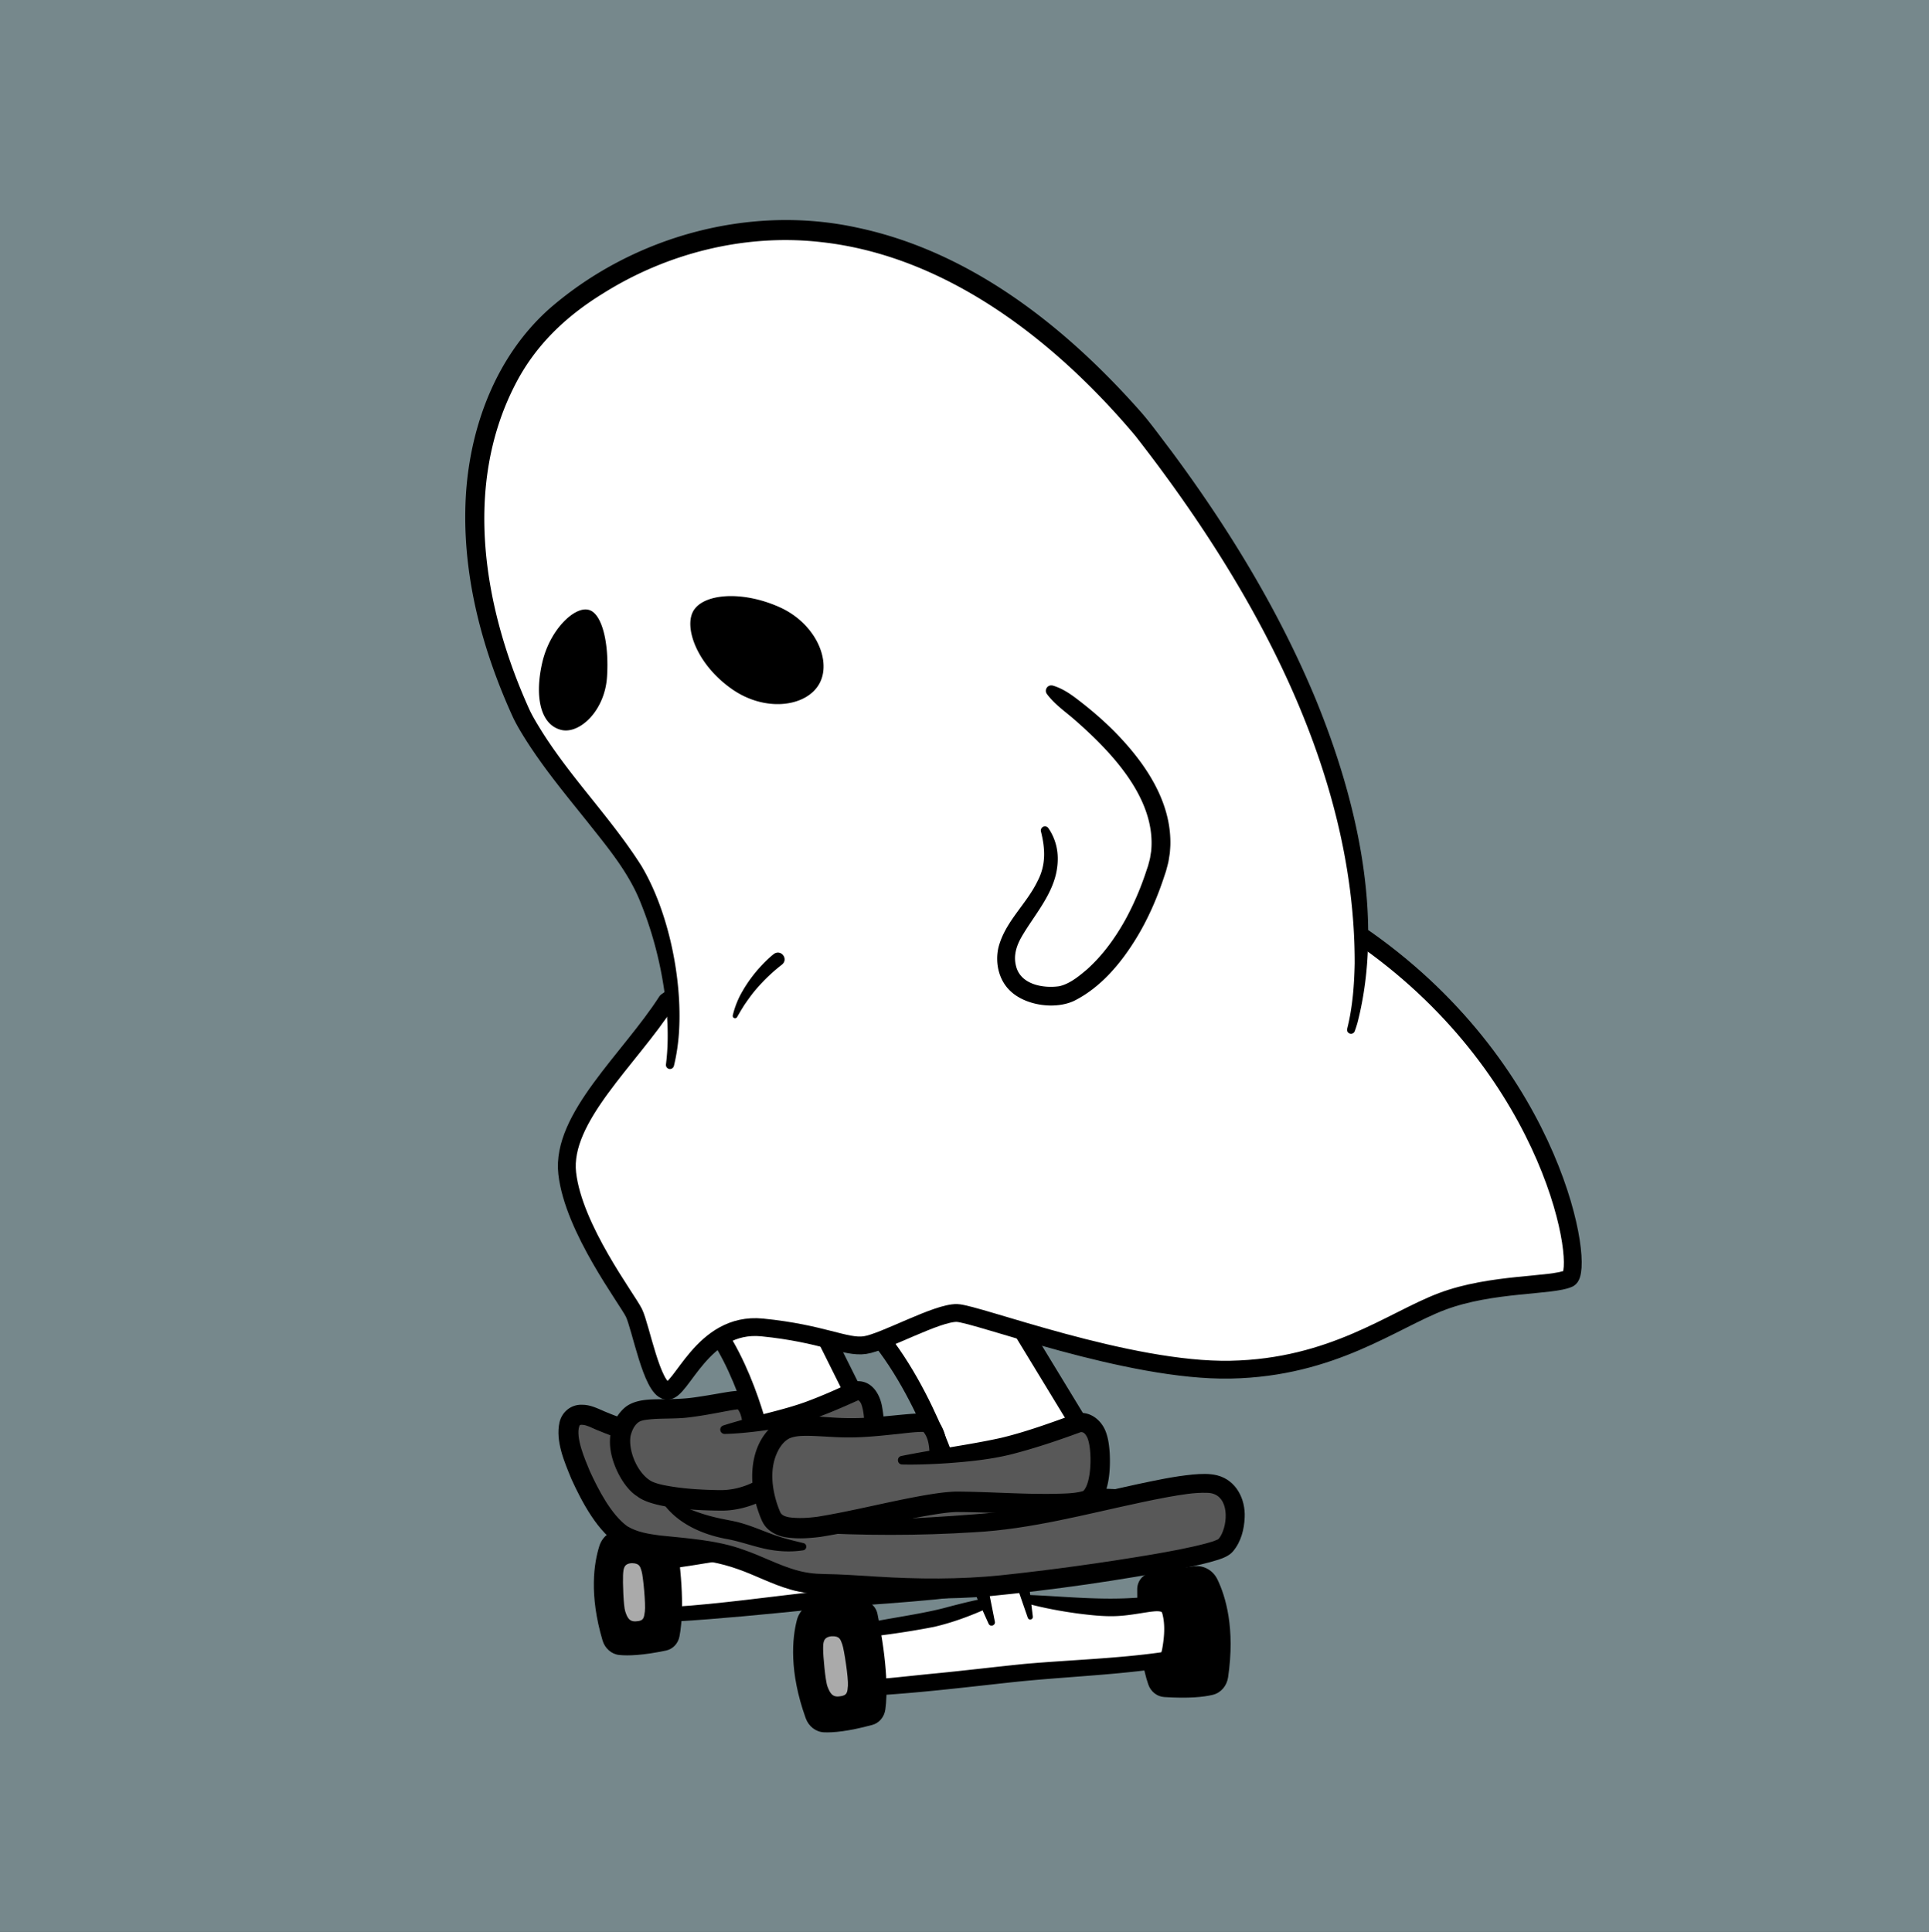
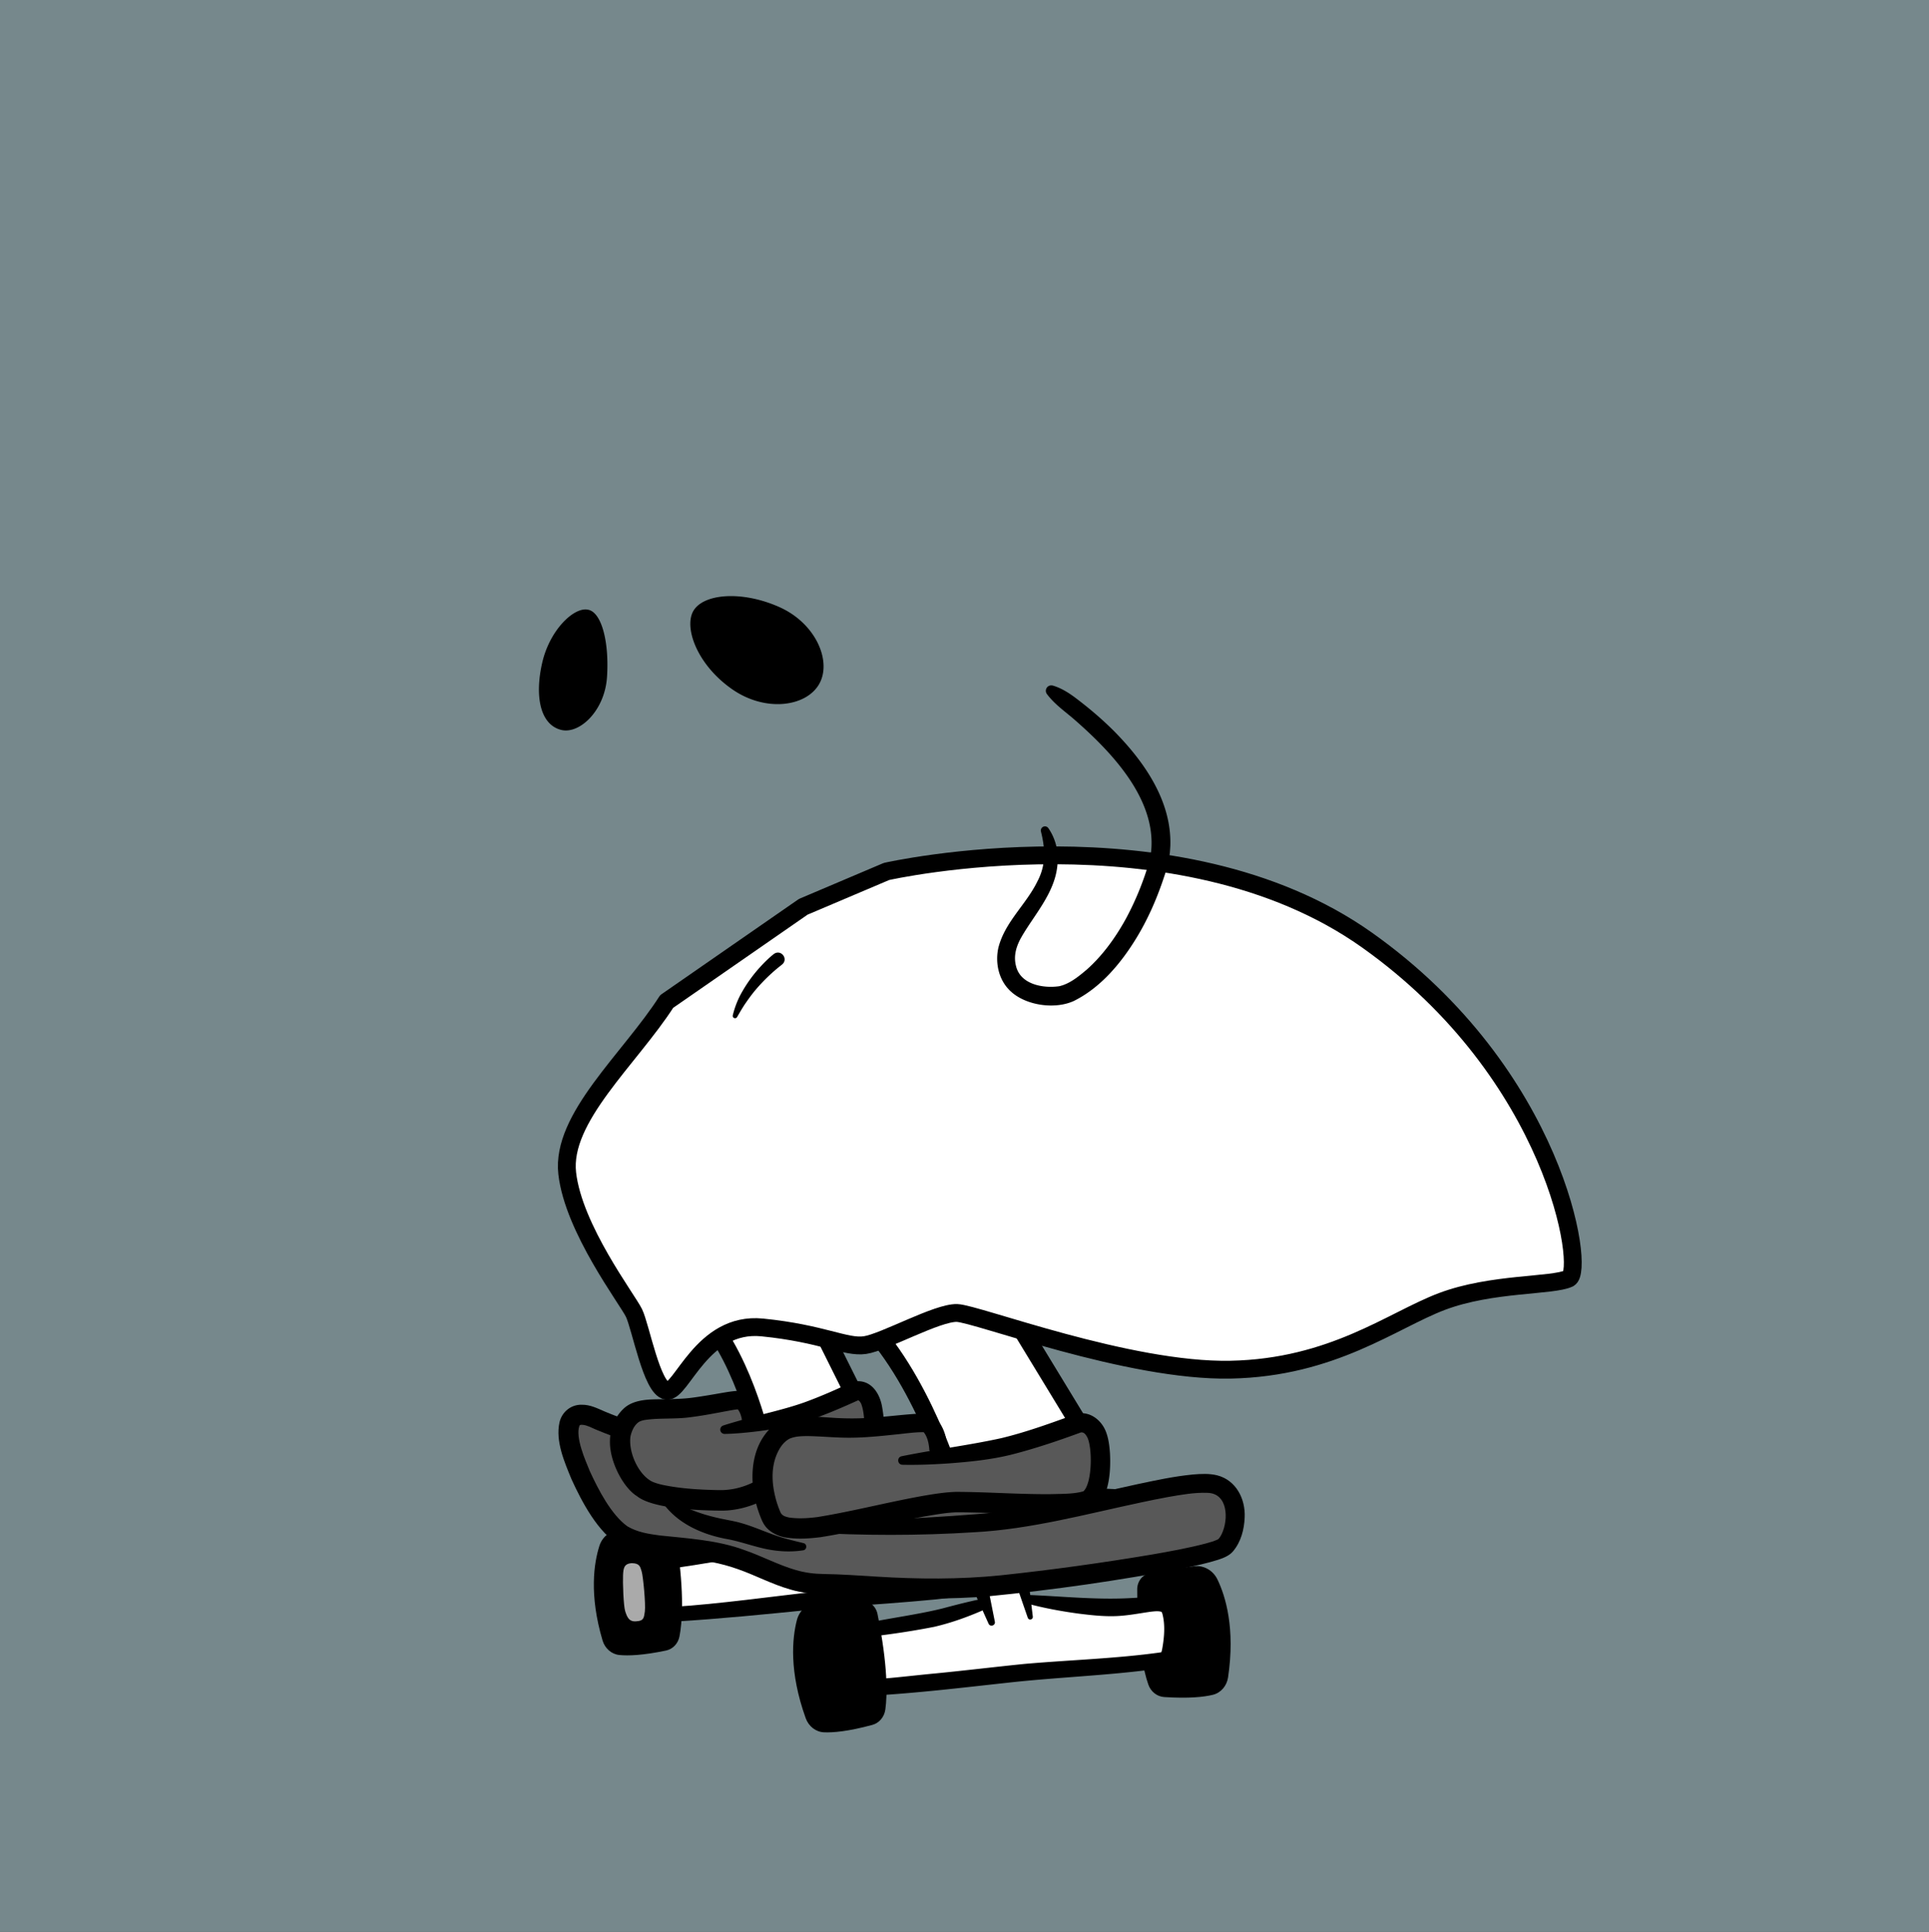
<svg xmlns="http://www.w3.org/2000/svg" id="_レイヤー_8" width="1297.96" height="1300">
  <rect width="100%" height="100%" fill="#333333" stroke="none" />
  <defs>
    <style>.cls-1,.cls-2{fill:#fff}.cls-3{fill:#aaa}.cls-4{fill:#585858}.cls-2{stroke:#000;stroke-linecap:round;stroke-linejoin:round;stroke-width:12px}</style>
  </defs>
  <path d="M-76.02-75h1450v1450h-1450z" style="fill:#76888c" />
  <path d="M773.96 1058.47c8.26-1.45 20.72-3.53 29.72-4.55 6.41-.73 12.57 2.82 15.51 8.91 5.43 11.25 12.04 32.78 7.14 65.87-.85 5.72-4.83 10.39-10.15 11.71-6.11 1.51-16.23 2.6-32.83 1.53-4.83-.31-9.02-3.63-10.69-8.44-3.26-9.36-7.51-28.42-7.47-64.07 0-5.43 3.72-10.07 8.78-10.96Z" />
  <g id="_トラック">
    <path d="m652.47 1043.74 29.44-2.97 13.43 57.32-24.87 2.93-18-57.28z" class="cls-1" />
    <path d="M690.51 1075.96s30.18 4.86 52.43 5.6c22.25.74 37.41-5.19 42.06 0 4.65 5.19 3.5 30.99 0 34.4-3.5 3.42-85.81 8.15-100.64 9.86s-106.78 12.09-111.23 9.87c-4.45-2.22-11.12-28.18-6.67-36.34 0 0 50.42-7.42 63.03-10.38 9.79-2.3 33.52-9.98 33.52-9.98" class="cls-1" />
    <path d="M690.96 1073.2c23.7.89 46.77 3.48 70.32 2.12 3.9-.18 7.83-.49 12.02-.64 5.05-.11 11.37-.54 15.26 3.93 5.63 6.09 5.93 34.42.57 40.55-.33.5-1.52 1.46-2.28 1.77-4.45 1.79-8.79 1.97-13.35 2.7-31.07 3.95-64.04 5.17-95.17 8.64-31.86 3.48-63.32 7.28-95.44 8.97-3.52.06-6.97.43-10.63-.24-9.36-1.99-12.75-28.21-11.46-36.16.34-2.39 1.25-8.45 4.63-9.24 8.21-1.77 16.46-3.32 24.7-4.85 14.14-2.69 34.19-5.57 47.81-9.44 7.89-2.05 15.87-4.1 23.99-5.63l2.16 6.66c-11.47 5.16-23.25 9.51-35.52 12.36-20.23 3.97-41.03 6.68-61.53 8.54 0 0 2.87-2.01 2.86-1.99-1.97 7.27 2.15 23.34 5.99 29.81.15.21.3.38.25.31a.304.304 0 0 0-.08-.08c-.03-.02-.21-.18-.32-.24-.07-.04-.14-.07-.21-.1-.24-.15-.61-.26-.88-.34-.06-.01.37.03.74.04 18.04-.49 36.22-2.95 54.24-4.63 19.8-1.93 39.66-4.35 59.45-6.35 29.92-2.65 62.02-3.59 91.6-7.75.42-.08.85-.17 1.18-.26.33-.07.7-.22.47-.11-.31.12-1.06.77-1.11.87-.19.26-.15.2-.16.24.43-.81.62-1.7.88-2.76 1.42-7.74 2.24-16.44.16-24.1-.2-.65-.54-1.17-.52-1.13 0 0-.1-.07-.51-.2-2.14-.52-4.47-.2-6.98.07-7.78 1.11-15.99 2.76-24.05 2.95-8.18.23-16.39-.71-24.47-1.72-11.89-1.61-23.91-3.85-35.49-7.03l.89-5.52Z" />
    <path d="m684.36 1049.67 8.9 38.56" class="cls-1" />
    <path d="m690.18 1048.33 4.77 39.51c.24 2.05-2.71 2.73-3.39.78l-13.02-37.61c-1.09-3.13.58-6.55 3.71-7.64 3.56-1.28 7.51 1.21 7.93 4.95Z" />
    <path d="m655.07 1053.73 12.23 38.21" class="cls-1" />
    <path d="m661.52 1051.66 7.89 39.6c.5 2.57-3.14 3.73-4.22 1.35l-16.58-36.82c-1.55-3.43-.02-7.47 3.42-9.02 3.92-1.83 8.69.65 9.49 4.88Z" />
  </g>
  <g id="_トラック-2">
    <path d="m520.86 998.37 28.06-2.83 12.8 54.64-23.7 2.79-17.16-54.6z" class="cls-1" />
    <path d="M557.12 1029.08s28.77 4.63 49.98 5.34c21.21.71 35.66-4.95 40.1 0 4.44 4.95 3.34 29.54 0 32.8-3.34 3.26-81.8 7.76-95.94 9.4-14.14 1.63-101.79 11.53-106.03 9.41-4.24-2.12-10.6-26.86-6.36-34.64 0 0 48.07-7.07 60.09-9.9 9.33-2.2 31.95-9.52 31.95-9.52" class="cls-1" />
    <path d="M558.07 1023.16c18.33 2.64 36.98 5.28 55.51 5.16 7.55-.12 14.62-1.16 22.34-1.84 3.39-.23 7.23-.51 10.94.74 5.03 1.56 7.5 6.27 8.37 11.34 1.17 6.32 1.11 12.45.62 18.74-.34 3.28-.72 6.53-1.84 9.84-1.41 4.05-3.6 5.97-7.92 6.82-10.79 2.07-21.8 2.71-32.62 3.73-21.62 1.92-46.33 3.13-67.92 5.47-29.5 3.03-61.52 6.16-91.04 7.96-1.93.1-3.9.16-5.95.16-1.75.03-5.28-.11-6.94-1.75-2.64-2.29-4.01-5.84-5.08-8.61-2.16-5.86-3.52-11.67-4.31-17.91-.53-5.14-1.37-16.62 5.76-17.56 13.87-2.04 32.85-4.98 46.4-7.29 15.31-2.26 29.92-7.23 44.68-11.9 7.67-2.16 11.13 8.74 3.67 11.43-11.51 3.59-22.63 7.38-34.5 10.1-18.29 3.62-39.98 6.69-58.51 9.54l4.39-3.06c-1.27 2.14-1.15 5.23-1.12 7.88.37 6.49 1.74 14.25 5.01 19.83-.32-.26-.78-.55-1.24-.65 1.65.09 4.87 0 7.24-.15 28.38-1.75 67.3-7.07 95.87-10.32 27.69-2.71 57.46-4.06 85.02-7.31 3.18-.43 6.35-.75 9.4-1.55.07-.02.04-.02.04-.02s-.11.05-.15.07c-.65.3-1.5 1.1-1.7 1.48.78-2.15 1.1-4.8 1.33-7.29.4-5.67.57-11.82-.98-17.23-.15-.52-.44-.87-.18-.53.23.26.45.34.25.26-1.76-.43-3.77-.25-6.01-.09-3.52.29-7.35.8-11.22 1.17-7.77.82-15.83 1.03-23.67.49-15.48-.96-30.55-2.91-45.85-5.28-7.81-1.51-6-12.86 1.91-11.85Z" />
    <path d="m551.26 1004.02 7.77 33.22M523.33 1007.89l11.09 33.86" class="cls-2" />
  </g>
  <path d="M579.66 1077.04c-8.38.21-21.01.62-30.03 1.38-6.43.54-11.77 5.24-13.45 11.79-3.11 12.1-5.36 34.5 5.96 65.98 1.96 5.44 6.78 9.24 12.26 9.48 6.28.28 16.42-.64 32.49-4.96 4.67-1.25 8.13-5.33 8.83-10.38 1.36-9.82 1.78-29.34-5.28-64.28-1.08-5.33-5.63-9.14-10.76-9.02Z" />
-   <path d="M565.14 1141.44c-5.36.93-6.84-2.78-8.32-6.49-1.48-3.71-2.97-20.76-2.97-25.21s0-8.16 5.77-8.71c5.36-.19 5.87 2.07 7.1 5.39s4.19 22.6 3.82 27.92c-.37 4.32-.37 6.54-5.39 7.1Z" class="cls-3" />
  <path d="M445.79 1029.92c-8.06-.26-20.21-.55-28.91-.31-6.2.17-11.58 4.39-13.56 10.58-3.65 11.45-7.03 32.83 2.12 63.68 1.58 5.33 6.01 9.24 11.25 9.77 6.02.61 15.8.28 31.46-2.99 4.55-.95 8.1-4.68 9.04-9.48 1.84-9.36 3.31-28.07-1.56-62-.74-5.17-4.91-9.08-9.84-9.24Z" />
  <path d="M428.33 1090.95c-5.19.6-6.42-3.04-7.64-6.68s-1.71-20.1-1.47-24.37.45-7.83 6.01-8.05c5.15.11 5.53 2.31 6.52 5.56s2.79 21.92 2.14 27.01c-.59 4.13-.71 6.26-5.56 6.52Z" class="cls-3" />
  <path d="M817.84 998.5c-9.81-3.53-36.42 2.07-66.78 8.9-253.27-8.05-344.03-50.42-352.19-54.13-8.16-3.71-18.54-3.71-17.06 12.61 1.48 16.31 20.76 57.84 37.21 66.94 16.45 9.1 40.65 5.74 67.34 12.41 26.7 6.67 40.78 20.02 66.97 20.02s68.73 6.67 126.57 0c57.84-6.67 134.96-18.54 143.06-25.21 8.1-6.67 13.41-34.85-5.13-41.53Zm-66.83 8.91" class="cls-4" />
  <path d="M751.65 1014.14c-68.73-2.17-138.75-6.71-206.72-16.97-24.49-3.59-50.33-8.26-74.41-13.92-20.01-4.62-40.13-10.23-59.44-17.27l-4.5-1.75c-1.5-.57-3-1.17-4.5-1.82-2.63-1.02-5.27-2.48-7.9-3.25-1.06-.33-2-.4-2.74-.42-.78-.03-1.09.17-1.2.23-.1.09-.2.03-.41.56-2.72 7.7 3.83 22.66 7.03 30.38 5.66 12.34 14.31 29.23 25.3 37.16 6.59 3.87 13.76 5.08 21.79 6.13 18.16 1.94 38.91 3.1 56.83 9.8 11.82 4.05 23 10.11 34.65 13.46 6.24 1.83 12.57 2.63 19 2.69 10 .1 25.44 1.11 35.58 1.76 27.86 1.73 55.69 1.93 83.44-.89 34.08-3.63 68.19-8.35 101.94-14.03 12.09-2.12 24.45-4.33 36.21-7.45 2.64-.72 5.26-1.47 7.65-2.58.48.05 2.01-1.87 2.96-4.06 4.49-9.71 4.04-27.18-9.88-27.37-8.73-.34-17.65 1.31-26.47 2.83-6.06 1.1-12.15 2.36-18.24 3.66-36.62 7.76-73.88 17.96-111.72 20-37.72 2.42-75.48 2.31-113.2.13-3.74-.31-3.73-5.77.04-6.04 37.46-1.91 74.93-3.13 112.26-6.08 37.41-2.51 73.19-12.28 109.98-20.25 12.55-2.66 24.85-5.35 37.79-6.6 5.12-.42 10.93-.76 16.19.56 12.77 3.23 19.15 15.93 18.54 28.34-.34 8.11-2.43 16.31-7.75 22.7-2.35 2.96-6.65 4.66-9.91 5.72-7.77 2.49-15.76 4.15-23.56 5.77-43.38 8.26-87.07 14.55-130.98 18.84-25.27 2.09-50.8 1.8-76.04.33-8.78-.65-23.94-1.41-32.56-1.63-8.4.03-16.98-.87-25-3.27-12.49-3.57-23.53-9.63-35.4-13.73-11.39-4.08-23.06-6.05-35.16-7.25-14.55-1.68-29.99-1.66-43.73-8.67-14.85-7.94-26.13-29.76-32.88-44.55-4.73-11.56-10.89-25.49-8.06-38.27 1.62-7.04 7.77-11.97 14.83-11.82 5.98-.12 10.84 2.55 16.03 4.74 2.21.98 6.13 2.43 8.48 3.36 60.03 21.14 123.49 30.78 186.76 38.16 33.9 3.88 68.58 6.36 102.67 8.45 7.16.38 39.35 1.8 46.94 2.15 7.78.58 7.52 11.99-.5 11.99Z" />
  <path d="M540.42 1043.2c-8.47 1.31-17.23.81-25.59-1.01-8.98-1.96-17.38-5.12-26.22-6.67-15.76-2.95-32-10.03-41.78-23.12a2.646 2.646 0 0 1 3.47-3.87c12.04 7.24 24.35 11.41 37.88 13.97 1.9.41 4.06.78 5.97 1.21 12.25 2.66 22.89 8.51 34.8 11.68 3.88 1.12 7.8 2 11.75 2.98 2.56.67 2.33 4.48-.29 4.83Z" />
  <path d="m673.9 872.38 55.32 90.9s-45.23 27.77-44.86 29.46-44.9 0-44.9 0-24.38-79.29-68.9-114.07l48.91-28.84 54.43 22.55ZM546.11 880.77l35.93 72.14s-35.91 18.07-35.74 19.36-33.89-2.87-33.89-2.87-13.32-61.4-44.7-90.49l38.76-18.64 39.64 20.5Z" class="cls-2" />
  <path d="M505.3 955.57s-.69-8.96-6.08-13.05c-2.29-1.74-18.72 2.77-35.41 4.71-16.99 1.97-31.62-.94-38.72 4.81-2.98 2.36-5 5.33-6.85 10.54-4.26 13.22 5.09 32.96 14.73 38.89 8.16 6.67 40.04 8.16 51.91 8.16 26.7 0 39.4-18.64 55.62-20.02 16.21-1.38 36.79-10.02 43.16-15.02 6.89-5.6 4.64-27.4 1.37-33.34-3.28-5.94-7.59-5.71-9.62-5.11 0 0-20.45 9.69-36.38 14.86-15.94 5.17-51.89 11.06-51.89 11.06" class="cls-4" />
  <path d="M499.32 956.03c-.44-2.97-1.42-6.58-3.69-8.49l-.09-.07-.05-.04c.17.13.38.27.57.38.85.44.89.39 1.35.51-2.64.02-6.9.97-9.67 1.43-7.22 1.37-15.74 2.98-23 3.86-10.47 1.51-21.49.35-31.43 2-1.82.42-3.04.81-4.29 1.88-2.54 2.16-4 5.64-4.75 8.89-1.56 9.87 4.41 24.1 12.9 29.64 2.02 1.49 6.25 2.64 9.2 3.26 11.98 2.45 24.64 3.18 36.94 3.41 7.65.21 15.04-1.35 22.07-4.55 7.81-3.48 14.44-8.4 22.67-12.14 4.29-2.04 9.49-3.2 14.35-3.52 7.81-1.01 15.75-3.35 23.16-6.2 4.96-1.97 9.7-4 13.92-6.92 2.2-3.41 2.25-9.44 1.98-14.19-.25-3.48-.75-7.26-1.95-10.45-.37-.85-1.19-2.13-1.98-2.44a.804.804 0 0 0-.31 0l.94-.36c-12.58 5.71-25.15 11.15-38.35 15.29-13.3 3.83-26.86 5.79-40.53 7.03-3.88.33-7.75.59-11.67.65a2.907 2.907 0 0 1-.93-5.68c3.67-1.2 7.39-2.27 11.09-3.32 14.53-4.28 29.42-7.24 43.6-12.28 10.59-3.86 21.11-8.48 31.3-13.29 2.2-.93 4.62-1.1 6.99-.74 8.46 1.41 12.77 9.92 13.96 17.54 1.29 7.3 1.7 14.45.18 21.84-.9 4-2.59 8.17-6.09 10.93-1.47 1.11-3.16 2.23-4.7 3.08-4.17 2.37-8.28 4.2-12.49 5.89-8.54 3.35-17.16 5.96-26.35 7.24-1.59.24-4.12.37-5.65.79-5.54 1.42-10.08 4.46-15.47 7.52-3.74 2.19-7.73 4.43-12 6.35-7.53 3.42-16.02 5.57-24.39 5.74-14.28 0-47.18-.99-58.02-9.72-9.05-5.5-18.55-23.08-18.22-37.11.02-7.88 3.08-15.88 8.84-21.45 5.61-5.65 14.43-6.48 21.62-6.62 9.49-.16 17.75 0 26.78-1.35 5.09-.71 12.72-1.99 17.89-2.92 3.28-.55 6.24-1.07 9.7-1.34 2.53-.21 6.01-.09 8.26 2.04 5.07 4.38 7.13 10.73 7.8 17.06.46 8.1-11.13 8.97-11.96.92Z" />
  <path d="M631.34 975.89s0-11.86-6.67-17.8c-2.84-2.53-24.92 1.75-47.09 2.6-22.56.86-41.53-4.45-51.46 2.39-4.16 2.8-7.12 6.51-10.09 13.18-6.96 16.96-.74 36.34 2.97 44.49 4.45 8.9 17.8 7.42 23.73 7.42 16.31 0 79.39-17.47 100.87-17.63 21.48-.16 80.06 4.28 88.96-1.65 9.64-6.67 8.9-35.59 5.19-43.75-3.71-8.16-9.41-8.29-12.14-7.71 0 0-27.9 10.68-49.41 15.87-21.5 5.19-69.43 9.29-69.43 9.29" class="cls-4" />
-   <path d="M625.34 975.89c-.3-4.54-1.3-9.72-4.54-12.96l-.18-.18c.15.18.98.71 1.38.82-6.21-.23-13.54.98-20.24 1.59-9.77 1.03-19.45 2.01-29.4 2.09-9.64.12-19.51-.95-28.9-1.09-4.21.02-8.56.07-12.43 1.79-4.5 2.4-7.28 7.17-9.08 11.84-3.65 9.86-2.49 20.94.54 30.95.74 2.32 1.56 4.6 2.51 6.75l.14.33c.11.11.18.24.25.37 1.25 1.7 2.9 2.2 5.41 2.76 6.27.91 12.87.5 19.29-.34 23.59-3.84 46.54-9.89 70.45-14.17 7.29-1.27 15.02-2.53 22.56-2.76 21.7.07 43.31 1.79 64.87 1.53 6.96-.2 14.54-.06 20.85-1.9 5.94-5.44 6.14-29.02 2.64-36.26-1.25-2.28-2.31-3.6-4.53-3.35l.96-.28c-15.79 5.81-31.58 11.18-47.9 15.31-13.86 3.4-28.21 4.8-42.29 5.84-10.22.68-20.42 1.1-30.7.88-3.45-.12-3.84-5.05-.49-5.73 22.2-4.53 44.84-7.3 66.87-12.13 17.3-4.15 34.2-10.37 50.89-16.44 8.79-2 16.68 4.17 19.71 12.1 1.79 4.63 2.35 9.6 2.7 14.4.63 11.74-.18 32.52-12.86 38.06-3.45 1.38-7.44 1.88-10.69 2.24-5.13.51-10.06.67-14.98.75-21.71.36-43.3-1.25-64.85-1.26-6.83.26-13.48 1.45-20.32 2.61-23.41 4.14-47.04 10.3-70.92 14.11-7.8.98-15.82 1.5-23.81.19-5.04-.82-11.32-3.86-14.26-8.71-.44-.59-.75-1.33-1.14-1.95a81.514 81.514 0 0 1-3.36-8.94c-5.63-17.97-5.19-40.53 9.28-54.42 2.13-1.93 4.39-3.48 6.96-4.66 3.09-1.38 6.6-2.17 9.92-2.47 7.5-.74 15.45.09 22.7.52 9.5.7 18.44.77 27.95.05 9.64-.62 18.97-1.83 28.75-2.51 4.42-.12 10.14-.97 13.86 2.34 6.08 5.74 8.24 14.27 8.45 22.28-.26 7.99-11.73 7.96-12 0Z" />
+   <path d="M625.34 975.89c-.3-4.54-1.3-9.72-4.54-12.96c.15.18.98.71 1.38.82-6.21-.23-13.54.98-20.24 1.59-9.77 1.03-19.45 2.01-29.4 2.09-9.64.12-19.51-.95-28.9-1.09-4.21.02-8.56.07-12.43 1.79-4.5 2.4-7.28 7.17-9.08 11.84-3.65 9.86-2.49 20.94.54 30.95.74 2.32 1.56 4.6 2.51 6.75l.14.33c.11.11.18.24.25.37 1.25 1.7 2.9 2.2 5.41 2.76 6.27.91 12.87.5 19.29-.34 23.59-3.84 46.54-9.89 70.45-14.17 7.29-1.27 15.02-2.53 22.56-2.76 21.7.07 43.31 1.79 64.87 1.53 6.96-.2 14.54-.06 20.85-1.9 5.94-5.44 6.14-29.02 2.64-36.26-1.25-2.28-2.31-3.6-4.53-3.35l.96-.28c-15.79 5.81-31.58 11.18-47.9 15.31-13.86 3.4-28.21 4.8-42.29 5.84-10.22.68-20.42 1.1-30.7.88-3.45-.12-3.84-5.05-.49-5.73 22.2-4.53 44.84-7.3 66.87-12.13 17.3-4.15 34.2-10.37 50.89-16.44 8.79-2 16.68 4.17 19.71 12.1 1.79 4.63 2.35 9.6 2.7 14.4.63 11.74-.18 32.52-12.86 38.06-3.45 1.38-7.44 1.88-10.69 2.24-5.13.51-10.06.67-14.98.75-21.71.36-43.3-1.25-64.85-1.26-6.83.26-13.48 1.45-20.32 2.61-23.41 4.14-47.04 10.3-70.92 14.11-7.8.98-15.82 1.5-23.81.19-5.04-.82-11.32-3.86-14.26-8.71-.44-.59-.75-1.33-1.14-1.95a81.514 81.514 0 0 1-3.36-8.94c-5.63-17.97-5.19-40.53 9.28-54.42 2.13-1.93 4.39-3.48 6.96-4.66 3.09-1.38 6.6-2.17 9.92-2.47 7.5-.74 15.45.09 22.7.52 9.5.7 18.44.77 27.95.05 9.64-.62 18.97-1.83 28.75-2.51 4.42-.12 10.14-.97 13.86 2.34 6.08 5.74 8.24 14.27 8.45 22.28-.26 7.99-11.73 7.96-12 0Z" />
  <path d="M448.57 673.92c-24.87 38.72-71.13 78.29-66.91 115.6 4.22 37.31 40.41 84.67 44.93 93.99s11.99 50.84 21.97 52.33c9.98 1.48 23.71-46.65 64.31-42.6 40.6 4.04 56.19 13.79 69.16 11.88s48.56-22.03 61.91-21.61c13.35.42 115.32 39.53 184.09 38.14 68.77-1.39 108.82-33.27 142.19-45.88s74.42-10.26 85.41-15.51c10.99-5.25-8.29-137.24-135.84-227.71-127.55-90.47-323.29-46.14-323.29-46.14l-56.01 23.77-91.93 63.74Z" class="cls-2" />
-   <path d="M909.05 692.99s54.86-157.51-143.87-408.74c-177.22-202.29-336.99-118.6-390.04-72.52-53.05 46.08-81.57 143.86-23.73 269.92 21.5 40.78 66 83.05 80.83 114.2 14.83 31.14 25.95 81.57 18.54 120.87" class="cls-1" />
-   <path d="M906.52 692.11c3.6-14.28 4.7-29.19 5.02-43.9.18-130.78-69.06-254.24-147.55-354.88-53.46-63.57-126.88-121.23-211.7-130.45-51.01-5.78-103.47 7.42-146.8 34.74-25.16 15.5-45.85 35.33-59.26 61.99-34.86 68.47-20.58 150.6 10.09 218.09 2.3 4.87 5.19 9.52 8.03 14.12 20.08 32.06 46.82 58.65 67.24 90.84 18.31 30.66 27.55 76.21 25.29 111.71-.5 7.69-1.59 15.37-3.43 22.87a2.733 2.733 0 0 1-3.3 2 2.712 2.712 0 0 1-2.05-2.99c1.84-14.65 1.36-29.49-.39-44.14-2.71-21.9-8.16-43.58-16.39-64.04-8.05-20.73-22.21-37.53-36.08-55.07-14.15-17.67-28.87-35.41-41.15-54.69-3.1-4.91-6.24-10.04-8.78-15.31-19.9-43.46-33.05-91.11-32.22-139.35.72-50.41 18.63-102.58 57.26-136.51 55.78-48.12 134.08-69.75 206.37-53.97 75.94 15.97 139.6 66.16 190.1 123.11 7.21 8.07 14.55 18.4 21.19 27.04 38.45 51.78 72.42 107.28 97.2 166.97 27.3 66.55 46.52 146.78 28.19 217.96-.55 1.88-1.1 3.66-1.82 5.62a2.675 2.675 0 0 1-3.43 1.58 2.671 2.671 0 0 1-1.61-3.34Z" />
  <path d="M708.83 461.45c6.18 1.89 11.62 5.63 16.68 9.56 8.6 6.59 16.79 13.62 24.47 21.35 20.04 20.38 38.35 46.6 37.5 76.53-.05 1.29-.25 4.02-.36 5.25-.18 1.05-.64 4.1-.83 5.2-.36 1.97-1.22 4.82-1.71 6.8l-1.04 3.1c-4.72 14.48-10.83 28.7-18.76 41.73-10.31 16.96-24.13 33.63-42.31 42.61-12.69 5.8-32.38 3.08-42.66-6.75-7.85-7.37-10.33-18.96-8.03-29.15 4.44-17.46 18.74-29.05 26.28-44.67 5.78-10.91 5.3-21.72 2.36-33.46a2.79 2.79 0 0 1 2.08-3.42c1.13-.26 2.26.22 2.89 1.12 2.58 3.7 4.45 7.99 5.47 12.56 1.02 4.58 1.09 9.41.43 14.09-2.25 17.57-15.51 31.99-23.79 46.3-3.69 6.36-5.68 12.93-3.85 19.89 2.99 12.34 18.17 15.13 29.16 13.52 7.02-1.64 12.96-6.55 18.49-11.22 10.47-9.34 18.9-20.97 25.76-33.24 5.88-10.72 10.74-22.18 14.51-33.82l.99-2.92c.36-1.59 1.09-3.91 1.36-5.51.11-.86.54-3.35.66-4.2 3.46-35.27-26.86-66.84-51.62-88.47-5.51-4.8-11.53-9-16.36-14.55-.77-.85-1.45-1.7-2.19-2.69a3.648 3.648 0 0 1 .8-5.1c1.1-.81 2.42-.83 3.63-.45ZM526.04 649.19c-6.04 4.65-11.71 10.07-16.73 15.83-2.56 2.93-4.88 6.05-7.1 9.25-2.25 3.17-4.32 6.79-6.26 10.14-.46.74-1.43.97-2.18.51-.6-.37-.86-1.08-.7-1.73 1.09-4.55 2.73-9.01 4.86-13.2 3.64-6.94 8.21-13.41 13.48-19.21 2.9-3.17 5.84-6.1 9.23-8.8 4.9-3.61 10.25 3.48 5.4 7.2ZM550.98 460.65c-9 15.06-36.15 18.59-58.33 3.14-23.34-16.26-32.24-40.73-26.44-52.09 6.26-12.27 32.76-14.6 58.33-3.14 24.67 11.05 35.51 36.9 26.44 52.09ZM395.68 410.27c9.12 1.68 14.31 21.7 12.75 45.31-1.51 22.83-18.61 38.61-30.82 35.57-14.34-3.57-17.9-23.01-12.75-45.31 5.09-22.03 21.4-37.6 30.82-35.57Z" />
</svg>